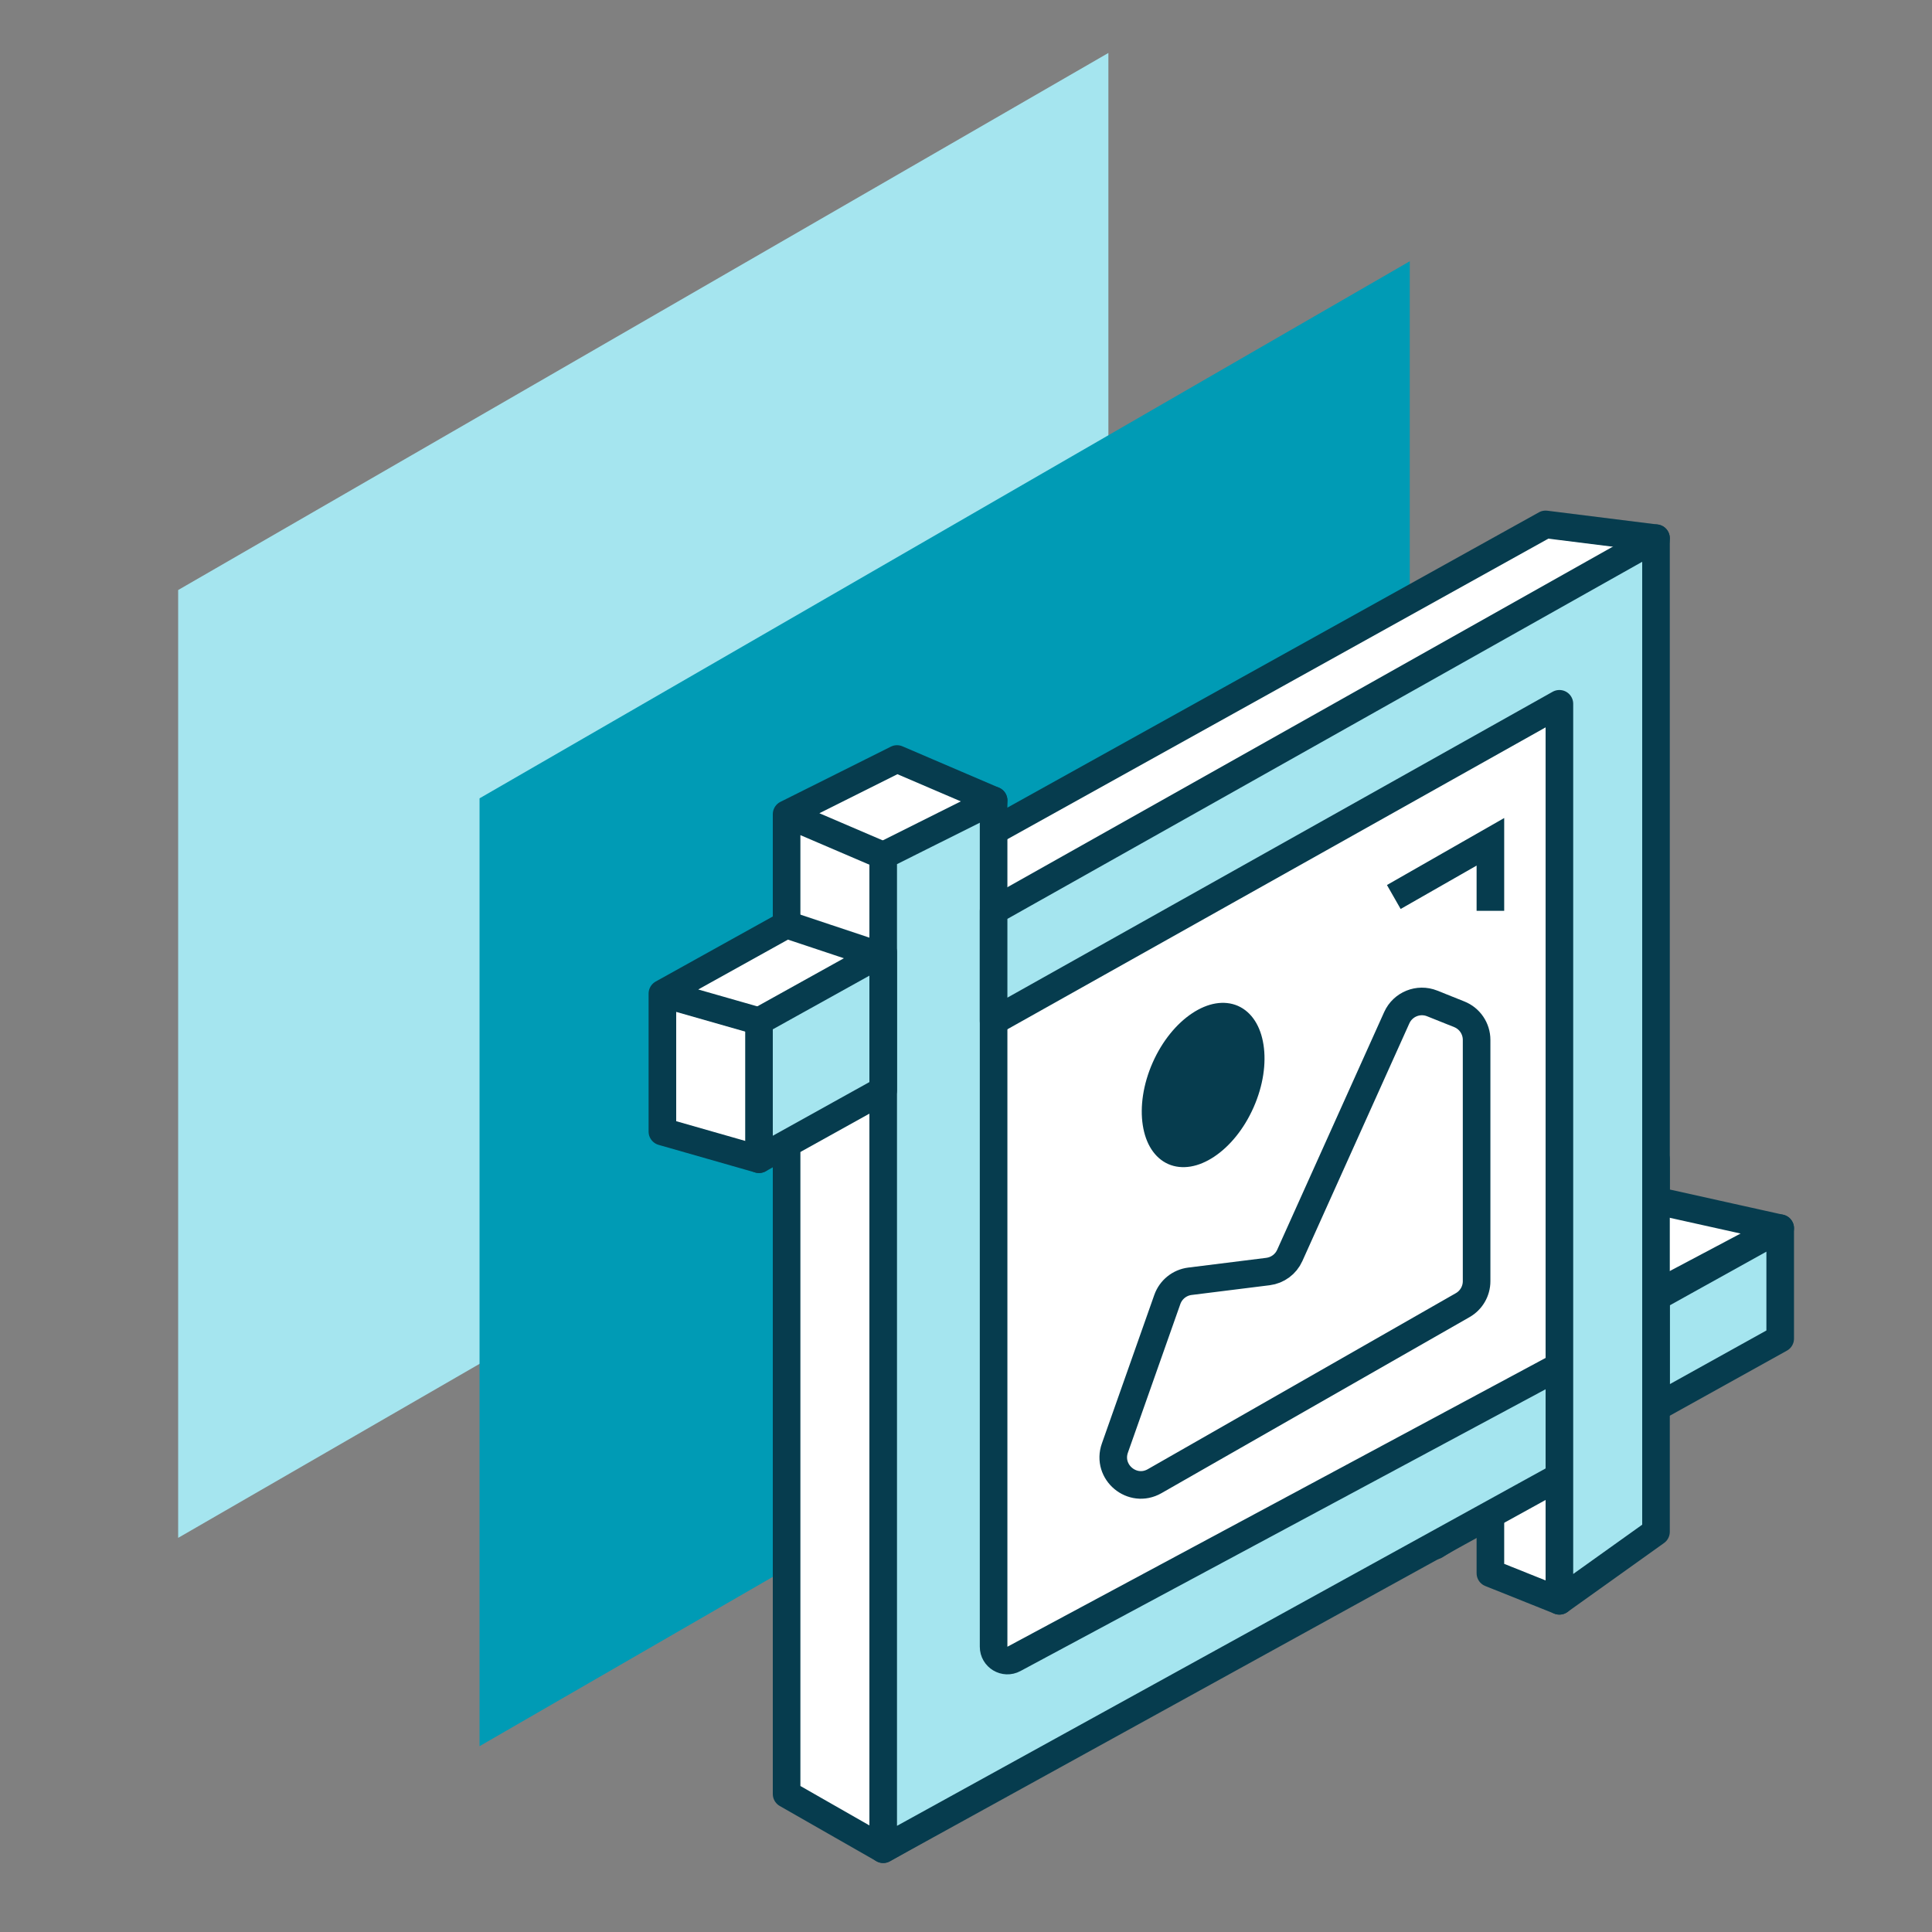
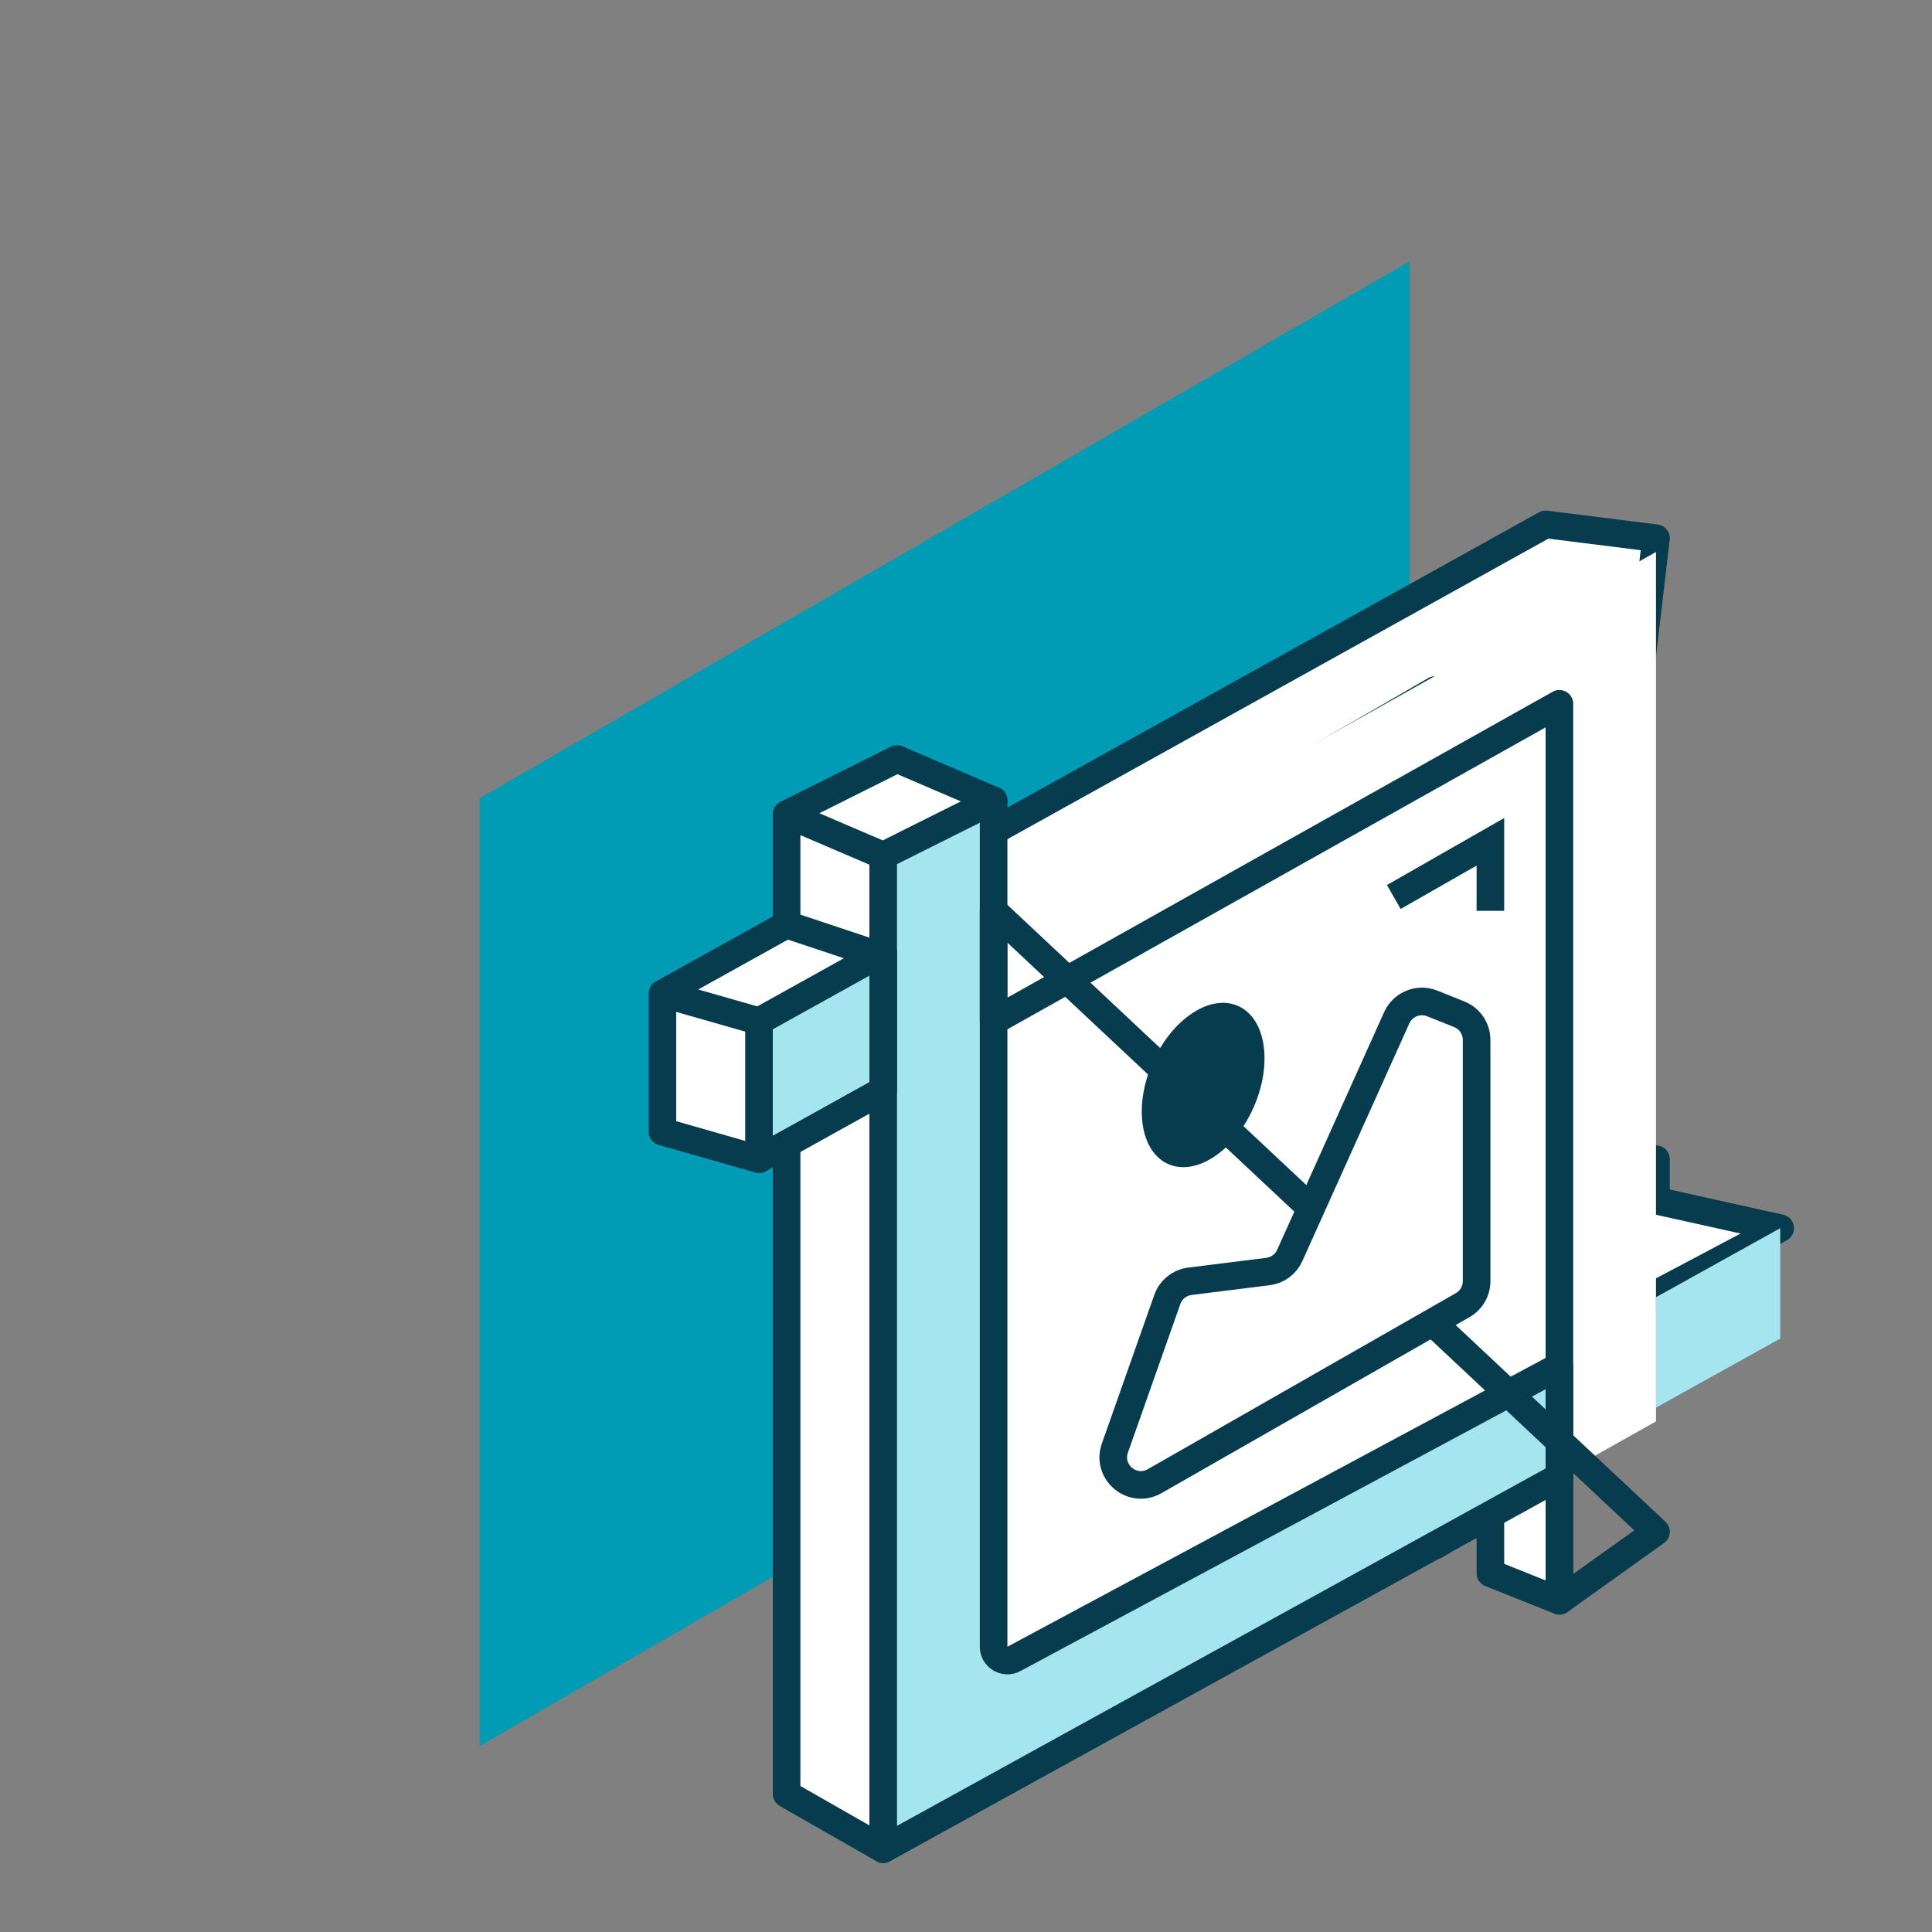
<svg xmlns="http://www.w3.org/2000/svg" width="70" height="70" viewBox="0 0 70 70" fill="none">
  <rect x="0" y="0" width="70" height="70" fill="#808080" stroke="none" />
  <g clip-path="url(#clip0_1244_19)">
-     <rect width="38.919" height="34.342" transform="matrix(0.866 -0.5 2.20305e-08 1 6.455 21.378)" fill="#A5E5EF" />
    <rect width="38.919" height="34.342" transform="matrix(0.866 -0.5 2.20305e-08 1 17.375 28.925)" fill="#009BB5" />
    <path d="M32.5 27.5L28.5 29.5V65L32 67L54 54.5V57L56.5 58V52.5L52 46.5L33.851 57.008C33.497 57.212 33.06 56.929 33.103 56.523L36 29L32.5 27.5Z" fill="white" />
    <path d="M60 42L56 44.5V49L64.5 44.5L60 43.5V42Z" fill="white" />
    <path d="M28.5 29.5L32.5 27.5L36 29L33.103 56.523C33.06 56.929 33.497 57.212 33.851 57.008L52 46.5L56.5 52.5V58L54 57V54.5L32 67L28.5 65V29.5ZM28.5 29.5L32 31M56 44.5L60 42V43.5L64.5 44.5L56 49V44.5Z" stroke="#063C4E" stroke-linejoin="round" />
    <path d="M52 56L56 53.5L60 19.5L56 19L33.5 31.5L33 36L52 25V56Z" fill="white" />
    <path d="M24 41L27.5 42L31.5 34.5L28.5 33.5L24 36V41Z" fill="white" />
    <path d="M24 36V41L27.5 42L31.5 34.5L28.5 33.5L24 36ZM24 36L27.5 37M56 53.5L52 56V25L33 36L33.5 31.5L56 19L60 19.5L56 53.5Z" stroke="#063C4E" stroke-linejoin="round" />
    <path d="M32.375 35.5L60 20L60 51.5L32.375 67L32.375 35.5Z" fill="white" />
    <path d="M36 29L32 31V67L56.5 53.5V49.5L36.736 60.105C36.403 60.284 36 60.042 36 59.664V29Z" fill="#A5E5EF" />
    <path d="M64.5 44.5L60 47V51L64.5 48.5V44.5Z" fill="#A5E5EF" />
    <path d="M36 29L32 31V67L56.5 53.5V49.5L36.736 60.105C36.403 60.284 36 60.042 36 59.664V29Z" stroke="#063C4E" stroke-linejoin="round" />
-     <path d="M64.5 44.5L60 47V51L64.5 48.5V44.5Z" stroke="#063C4E" stroke-linejoin="round" />
-     <path d="M56.5 58L60 55.5V19.5L36 33V37L56.5 25.5V58Z" fill="#A5E5EF" />
    <path d="M27.5 42L32 39.5V34.5L27.5 37V42Z" fill="#A5E5EF" />
-     <path d="M56.5 58L60 55.5V19.5L36 33V37L56.5 25.5V58Z" stroke="#063C4E" stroke-linejoin="round" />
+     <path d="M56.5 58L60 55.5L36 33V37L56.5 25.5V58Z" stroke="#063C4E" stroke-linejoin="round" />
    <path d="M27.5 42L32 39.5V34.5L27.5 37V42Z" stroke="#063C4E" stroke-linejoin="round" />
    <path d="M50.5 32.5L54 30.5V33" stroke="#063C4E" />
    <path d="M44.964 39.917C44.648 40.634 44.185 41.18 43.716 41.492C43.241 41.808 42.826 41.849 42.53 41.719C42.235 41.589 41.986 41.254 41.899 40.691C41.813 40.134 41.903 39.424 42.219 38.706C42.536 37.989 42.999 37.443 43.468 37.131C43.943 36.815 44.358 36.774 44.654 36.904C44.949 37.034 45.198 37.369 45.285 37.932C45.371 38.489 45.281 39.199 44.964 39.917Z" fill="#063C4E" stroke="#063C4E" />
    <path d="M52.996 47.288L41.834 53.666C41.029 54.126 40.086 53.339 40.395 52.465L42.294 47.083C42.42 46.726 42.737 46.47 43.113 46.423L45.943 46.07C46.289 46.026 46.587 45.806 46.73 45.488L50.607 36.874C50.827 36.386 51.392 36.157 51.89 36.356L52.871 36.749C53.251 36.9 53.5 37.268 53.5 37.677V46.42C53.5 46.779 53.308 47.11 52.996 47.288Z" fill="white" stroke="#063C4E" />
  </g>
  <defs>
    <clipPath id="clip0_1244_19">
      <rect width="70" height="70" fill="white" />
    </clipPath>
  </defs>
</svg>